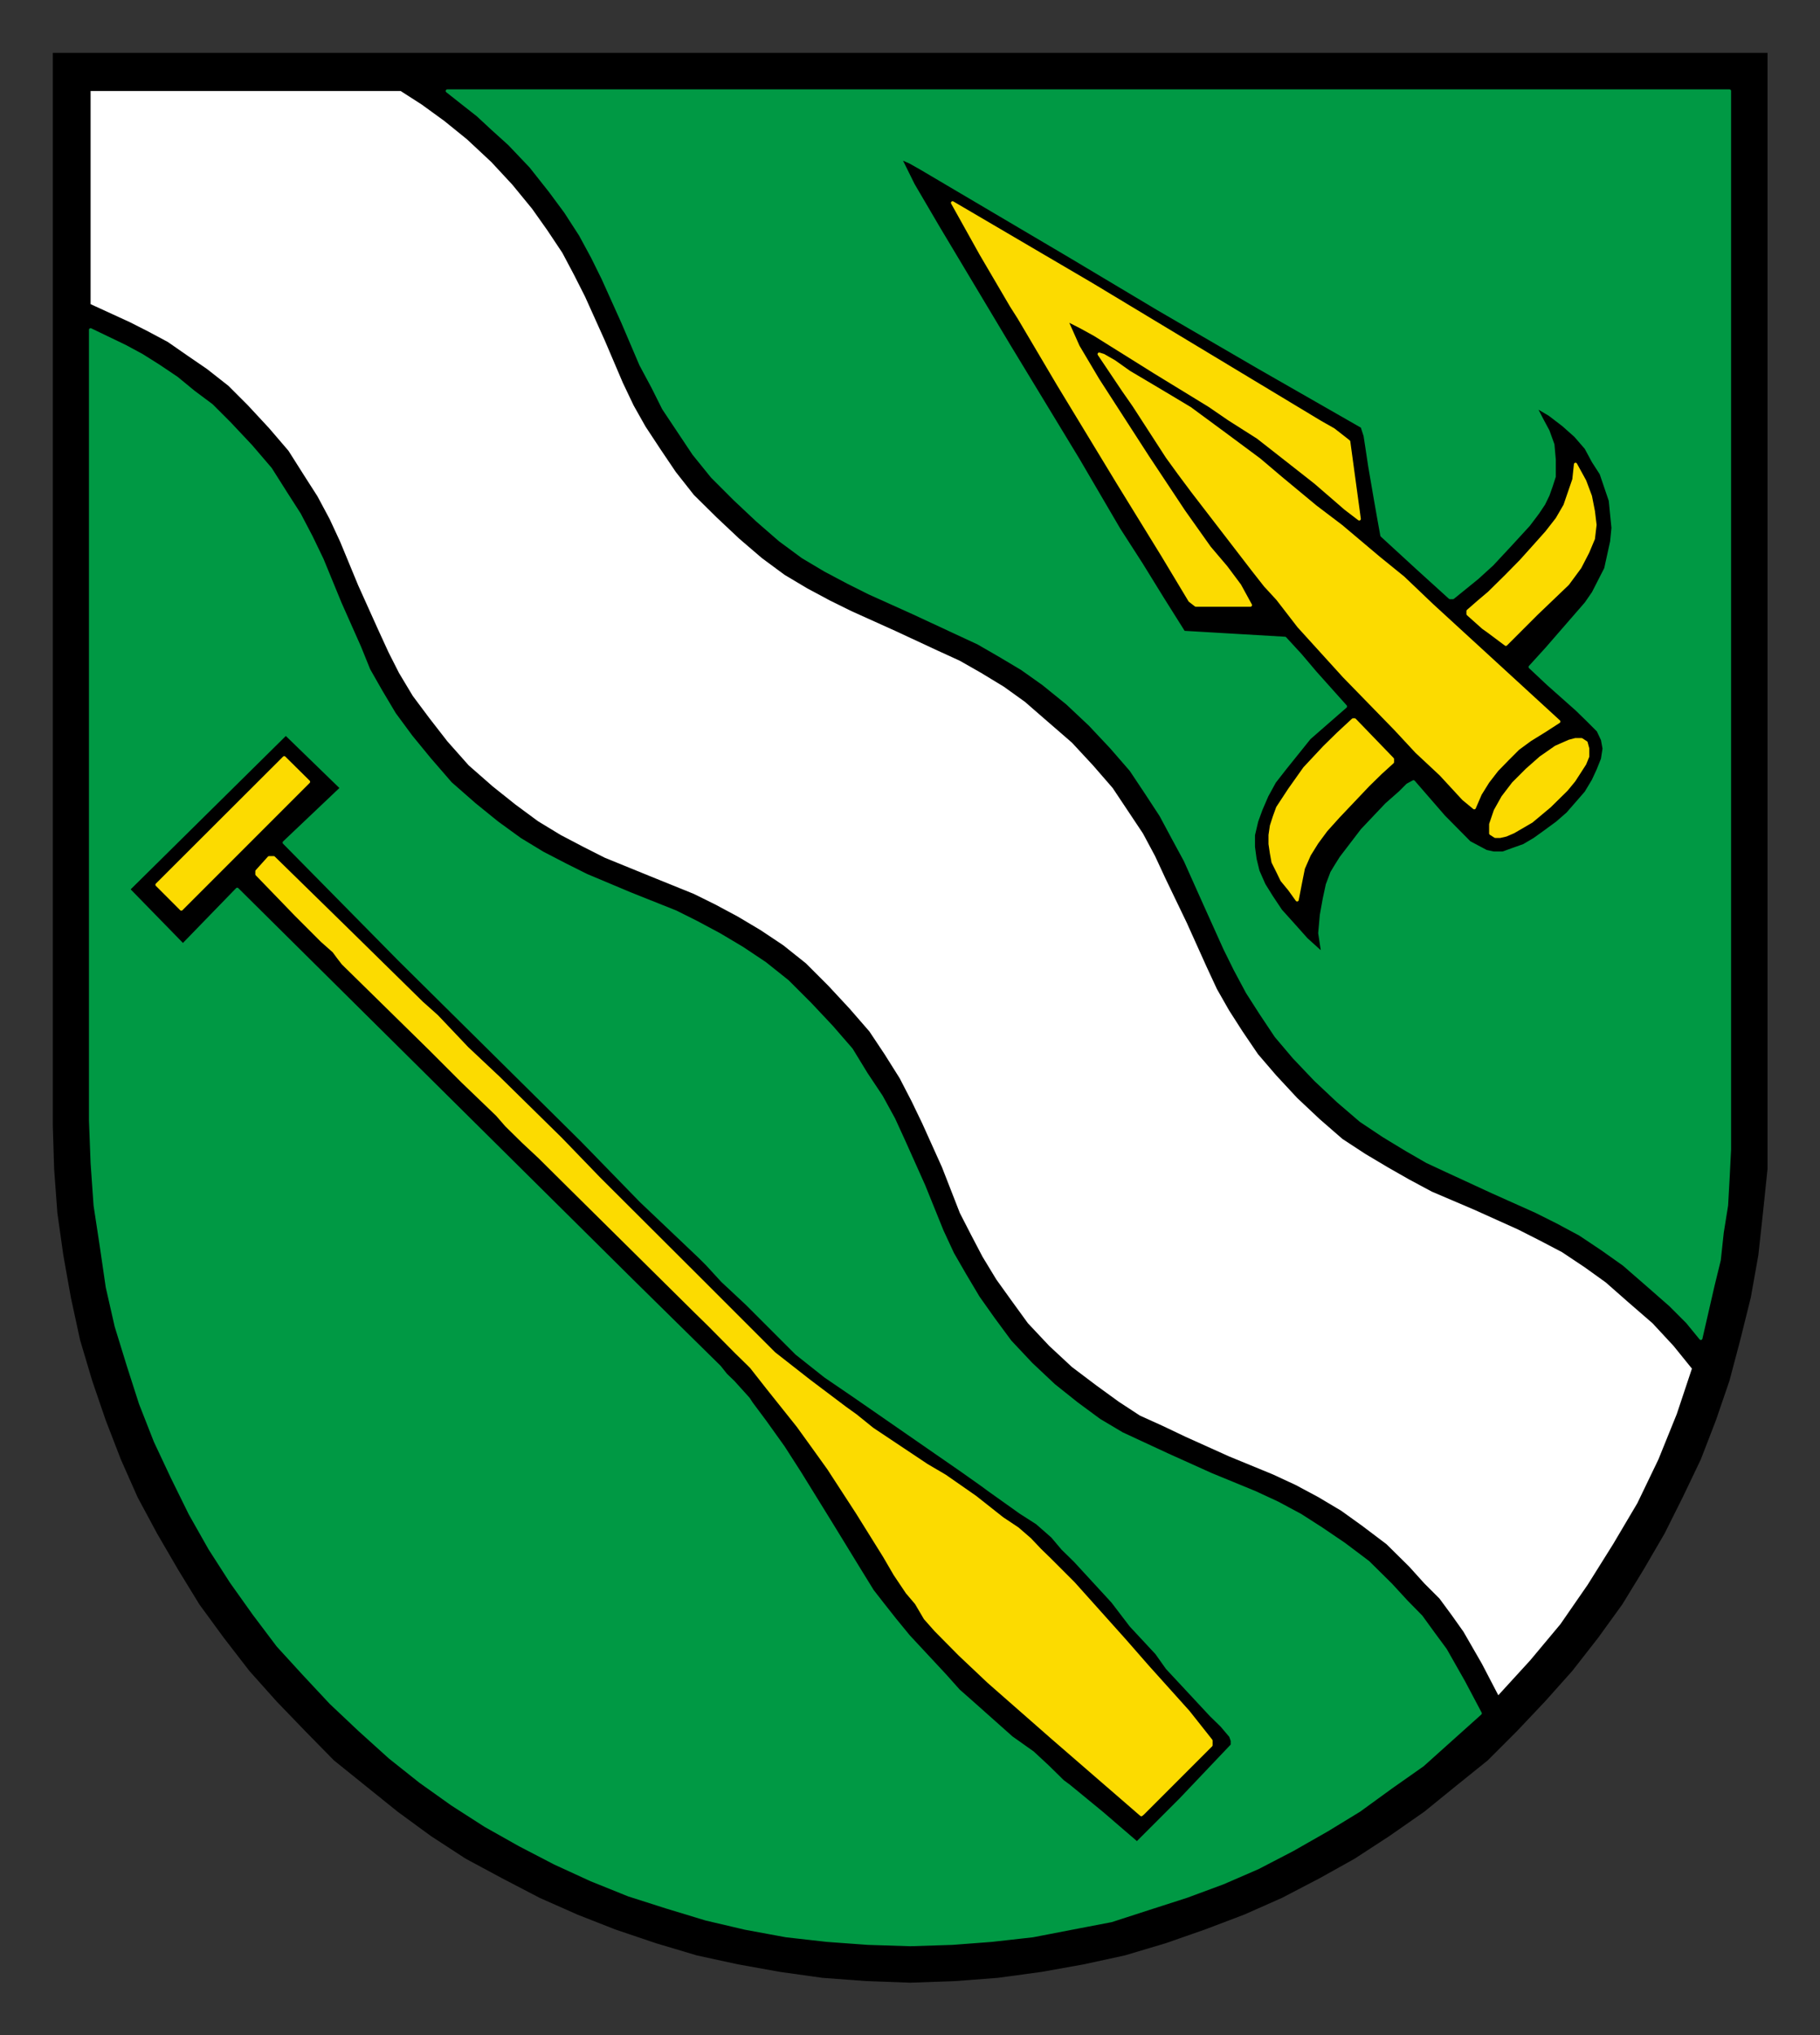
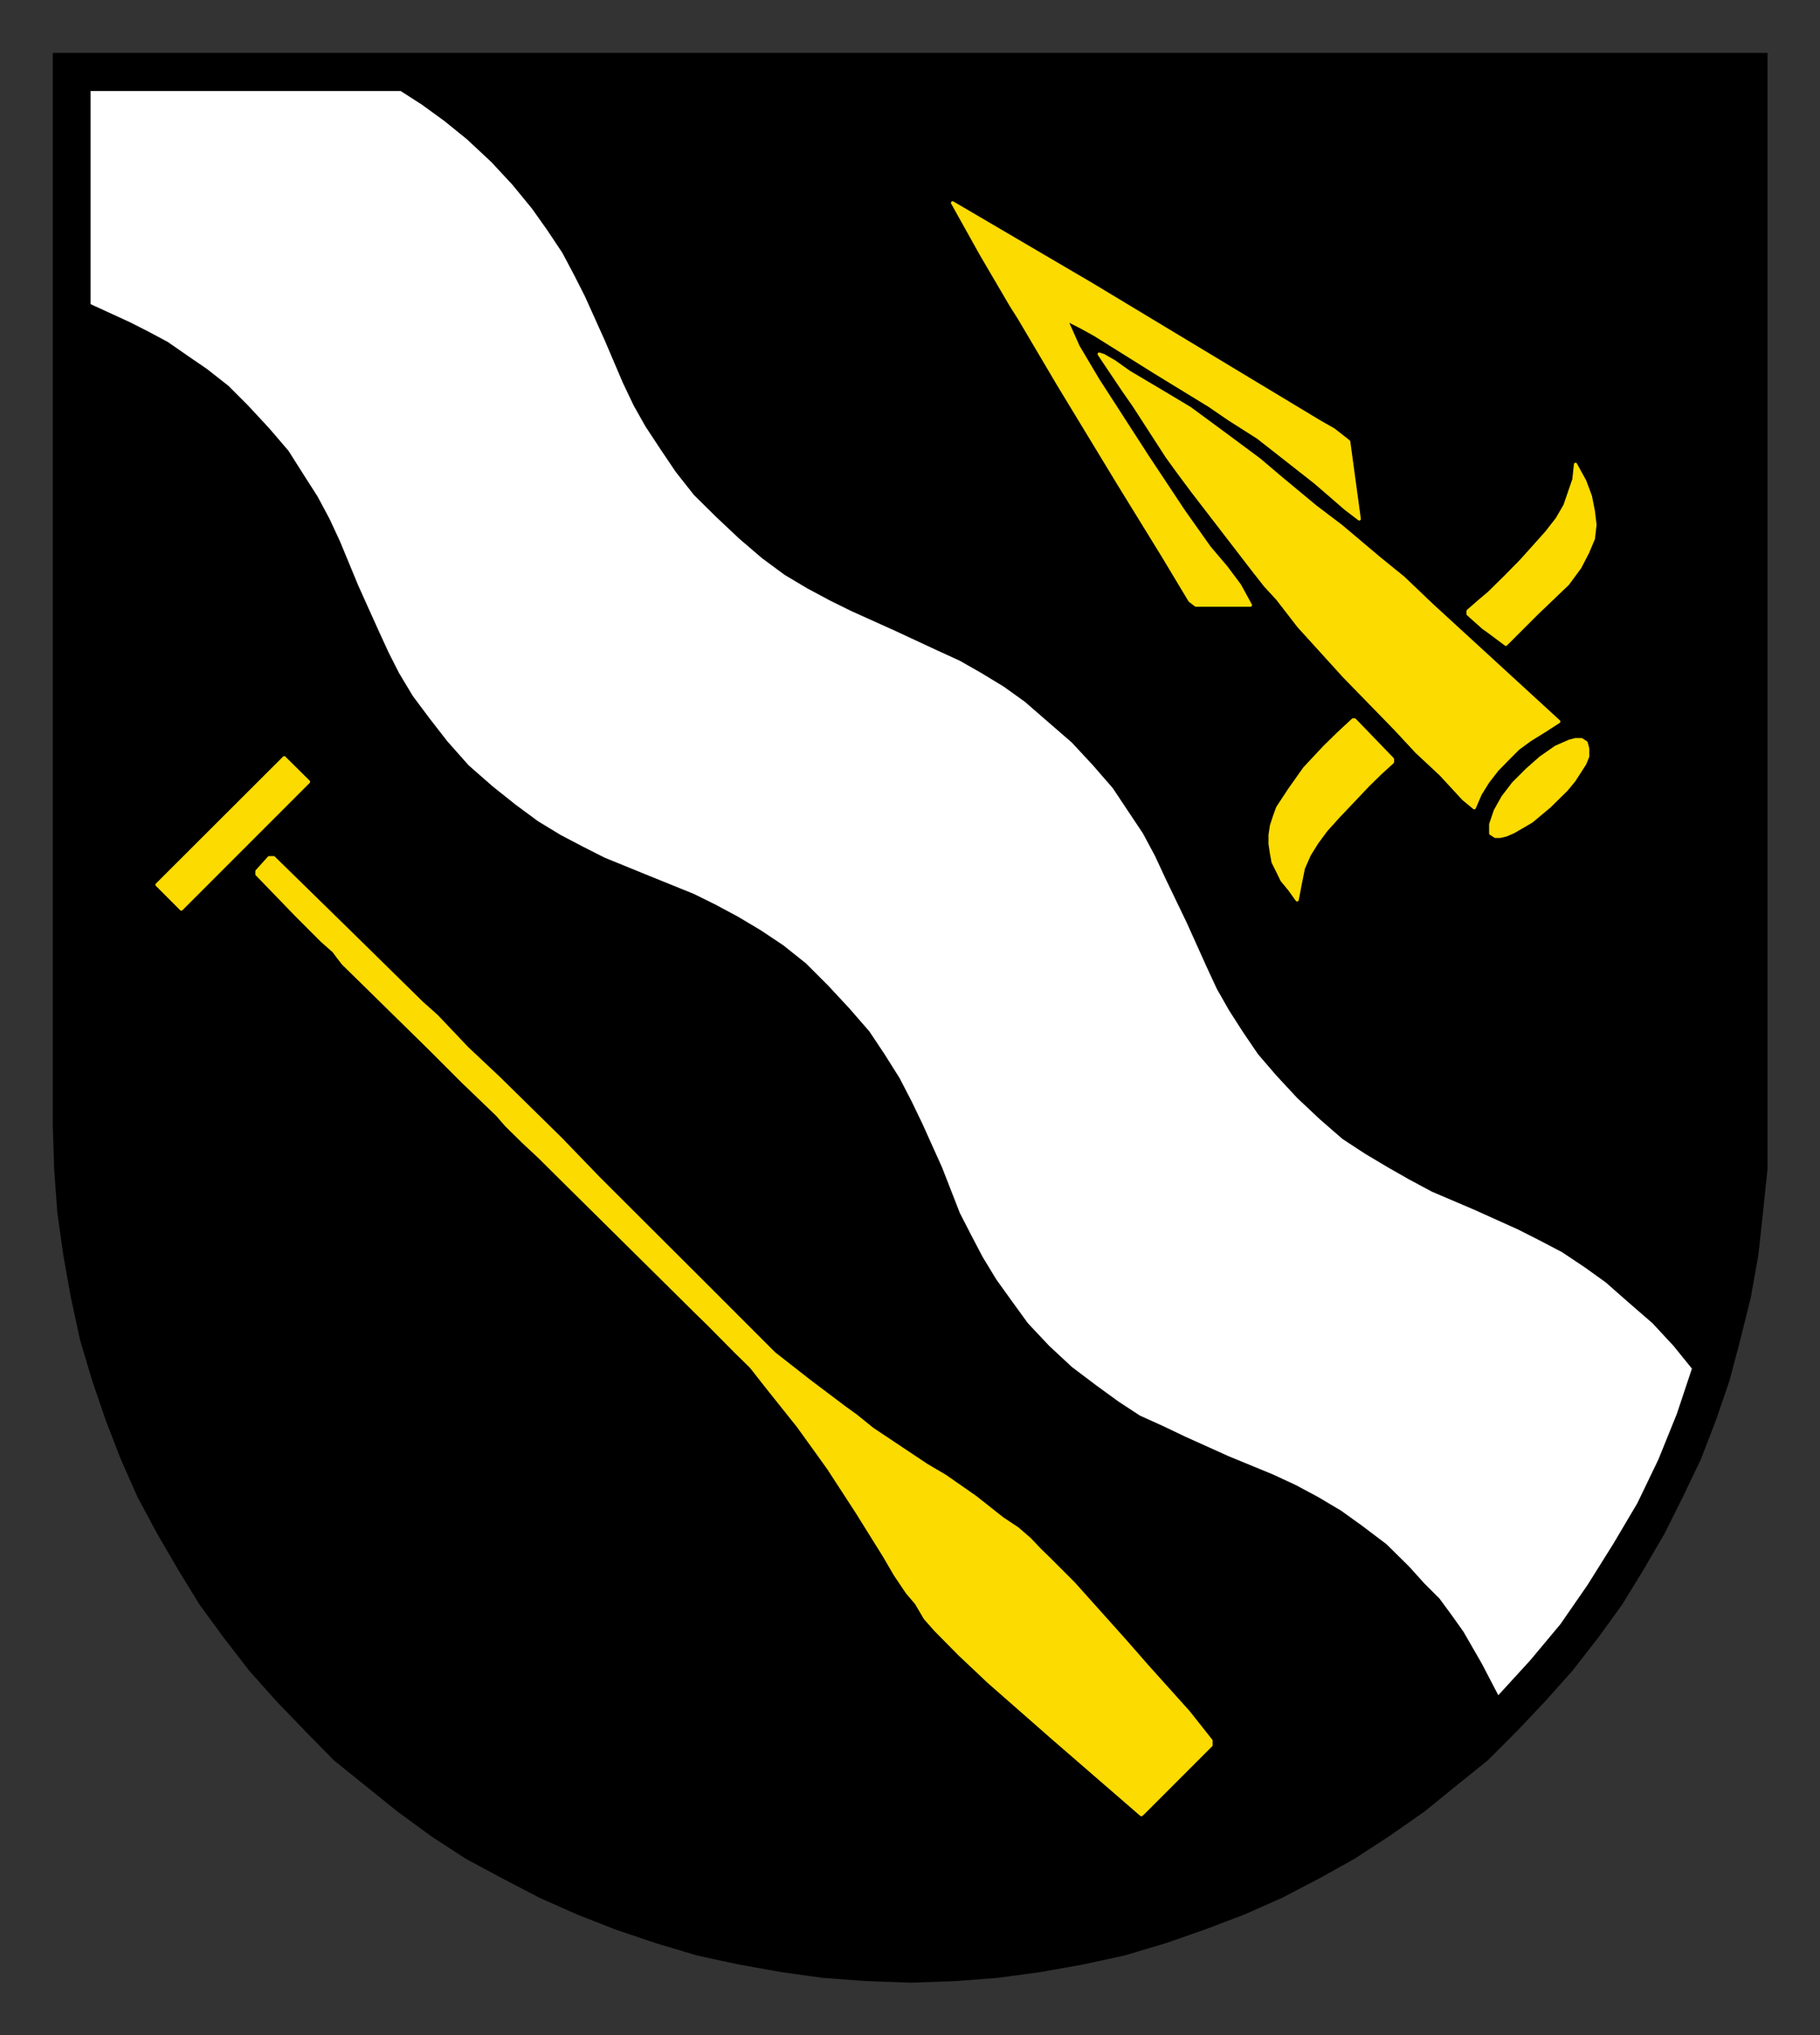
<svg xmlns="http://www.w3.org/2000/svg" version="1.0" width="345.75" height="386.43" id="svg2">
  <rect width="100%" height="100%" fill="#333333" stroke="none" />
  <defs id="defs4">
    <clipPath id="clipPath3588">
      <path d="M 418.2,712.68 L 421.56,712.68 L 421.56,700.33 L 418.2,700.33 L 418.2,712.68 z" id="path3590" />
    </clipPath>
    <clipPath id="clipPath3560">
      <path d="M 354.48,710.28 L 418.19,710.28 L 418.19,638.65 L 354.48,638.65 L 354.48,710.28 z" id="path3562" />
    </clipPath>
    <clipPath id="clipPath3548">
      <path d="M 354.48,710.28 L 418.19,710.28 L 418.19,638.65 L 354.48,638.65 L 354.48,710.28 z" id="path3550" />
    </clipPath>
    <clipPath id="clipPath3474">
      <path d="M 418.2,612.72 L 421.56,612.72 L 421.56,600.36 L 418.2,600.36 L 418.2,612.72 z" id="path3476" />
    </clipPath>
    <clipPath id="clipPath3444">
      <path d="M 354.48,610.32 L 418.19,610.32 L 418.19,538.68 L 354.48,538.68 L 354.48,610.32 z" id="path3446" />
    </clipPath>
    <clipPath id="clipPath3432">
      <path d="M 354.48,610.32 L 418.19,610.32 L 418.19,538.68 L 354.48,538.68 L 354.48,610.32 z" id="path3434" />
    </clipPath>
    <clipPath id="clipPath3358">
      <path d="M 418.2,512.64 L 421.56,512.64 L 421.56,500.28 L 418.2,500.28 L 418.2,512.64 z" id="path3360" />
    </clipPath>
    <clipPath id="clipPath3342">
      <path d="M 354.48,510.24 L 418.19,510.24 L 418.19,438.61 L 354.48,438.61 L 354.48,510.24 z" id="path3344" />
    </clipPath>
    <clipPath id="clipPath3330">
      <path d="M 354.48,510.24 L 418.19,510.24 L 418.19,438.61 L 354.48,438.61 L 354.48,510.24 z" id="path3332" />
    </clipPath>
    <clipPath id="clipPath3260">
-       <path d="M 418.2,412.68 L 421.56,412.68 L 421.56,400.32 L 418.2,400.32 L 418.2,412.68 z" id="path3262" />
+       <path d="M 418.2,412.68 L 421.56,400.32 L 418.2,400.32 L 418.2,412.68 z" id="path3262" />
    </clipPath>
    <clipPath id="clipPath3228">
      <path d="M 354.48,410.28 L 418.19,410.28 L 418.19,338.65 L 354.48,338.65 L 354.48,410.28 z" id="path3230" />
    </clipPath>
    <clipPath id="clipPath3216">
      <path d="M 354.48,410.28 L 418.19,410.28 L 418.19,338.65 L 354.48,338.65 L 354.48,410.28 z" id="path3218" />
    </clipPath>
    <clipPath id="clipPath3138">
      <path d="M 418.2,312.72 L 421.56,312.72 L 421.56,300.36 L 418.2,300.36 L 418.2,312.72 z" id="path3140" />
    </clipPath>
    <clipPath id="clipPath2982">
      <path d="M 354.48,310.32 L 418.19,310.32 L 418.19,238.69 L 354.48,238.69 L 354.48,310.32 z" id="path2984" />
    </clipPath>
    <clipPath id="clipPath2970">
      <path d="M 354.48,310.32 L 418.19,310.32 L 418.19,238.69 L 354.48,238.69 L 354.48,310.32 z" id="path2972" />
    </clipPath>
    <clipPath id="clipPath2894">
      <path d="M 418.2,212.64 L 421.56,212.64 L 421.56,200.29 L 418.2,200.29 L 418.2,212.64 z" id="path2896" />
    </clipPath>
    <clipPath id="clipPath2796">
      <path d="M 354.48,210.24 L 418.19,210.24 L 418.19,138.6 L 354.48,138.6 L 354.48,210.24 z" id="path2798" />
    </clipPath>
    <clipPath id="clipPath2784">
      <path d="M 354.48,210.24 L 418.19,210.24 L 418.19,138.6 L 354.48,138.6 L 354.48,210.24 z" id="path2786" />
    </clipPath>
    <clipPath id="clipPath2710">
-       <path d="M 422.04,110.76 L 422.04,135.12 L 549.12,135.12 L 549.12,110.76 L 545.88,110.76 L 545.88,125.88 L 425.28,125.88 L 425.28,110.76 L 422.04,110.76 z" id="path2712" />
-     </clipPath>
+       </clipPath>
    <clipPath id="clipPath2688">
      <path d="M 351.12,110.76 L 351.12,135.12 L 354.48,135.12 L 354.48,110.76 L 351.12,110.76 z M 418.32,110.76 L 418.32,135.12 L 421.56,135.12 L 421.56,110.76 L 418.32,110.76 z" id="path2690" />
    </clipPath>
    <clipPath id="clipPath2666">
      <path d="M 288.84,110.76 L 288.84,135.12 L 350.64,135.12 L 350.64,110.76 L 347.4,110.76 L 347.4,132.84 L 292.08,132.84 L 292.08,110.76 L 288.84,110.76 z" id="path2668" />
    </clipPath>
    <clipPath id="clipPath2650">
      <path d="M 147.12,110.76 L 147.12,135.12 L 288.36,135.12 L 288.36,110.76 L 285.12,110.76 L 285.12,125.88 L 150.36,125.88 L 150.36,110.76 L 147.12,110.76 z" id="path2652" />
    </clipPath>
    <clipPath id="clipPath2634">
      <path d="M 67.68,110.76 L 67.68,135.12 L 146.64,135.12 L 146.64,110.76 L 143.28,110.76 L 143.28,125.88 L 70.92,125.88 L 70.92,110.76 L 67.68,110.76 z" id="path2636" />
    </clipPath>
    <clipPath id="clipPath2502">
      <path d="M 70.92,803.76 L 574.44,803.76 L 574.44,774.97 L 70.92,774.97 L 70.92,803.76 z" id="path2504" />
    </clipPath>
    <clipPath id="clipPath2480">
      <path d="M 70.92,803.76 L 574.44,803.76 L 574.44,801.97 L 70.92,801.97 L 70.92,803.76 z" id="path2482" />
    </clipPath>
    <clipPath id="clipPath2470">
      <path d="M 70.92,776.76 L 574.44,776.76 L 574.44,774.97 L 70.92,774.97 L 70.92,776.76 z" id="path2472" />
    </clipPath>
    <clipPath id="clipPath5443">
      <path d="M 418.2,712.92 L 421.44,712.92 L 421.44,700.56 L 418.2,700.56 L 418.2,712.92 z" id="path5445" />
    </clipPath>
    <clipPath id="clipPath5379">
      <path d="M 354.48,710.52 L 418.19,710.52 L 418.19,638.89 L 354.48,638.89 L 354.48,710.52 z" id="path5381" />
    </clipPath>
    <clipPath id="clipPath5367">
      <path d="M 354.48,710.52 L 418.19,710.52 L 418.19,638.89 L 354.48,638.89 L 354.48,710.52 z" id="path5369" />
    </clipPath>
    <clipPath id="clipPath5359">
      <path d="M 320.52,743.16 L 326.64,743.16 L 326.64,731.89 L 320.52,731.89 L 320.52,743.16 z" id="path5361" />
    </clipPath>
    <clipPath id="clipPath5347">
-       <path d="M 291.95,743.16 L 320.51,743.16 L 320.51,734.65 L 291.95,734.65 L 291.95,743.16 z" id="path5349" />
-     </clipPath>
+       </clipPath>
    <clipPath id="clipPath5231">
      <path d="M 418.2,612.72 L 421.44,612.72 L 421.44,600.36 L 418.2,600.36 L 418.2,612.72 z" id="path5233" />
    </clipPath>
    <clipPath id="clipPath5205">
      <path d="M 354.48,610.32 L 418.19,610.32 L 418.19,538.68 L 354.48,538.68 L 354.48,610.32 z" id="path5207" />
    </clipPath>
    <clipPath id="clipPath5193">
      <path d="M 354.48,610.32 L 418.19,610.32 L 418.19,538.68 L 354.48,538.68 L 354.48,610.32 z" id="path5195" />
    </clipPath>
    <clipPath id="clipPath5111">
      <path d="M 418.2,512.64 L 421.56,512.64 L 421.56,500.28 L 418.2,500.28 L 418.2,512.64 z" id="path5113" />
    </clipPath>
    <clipPath id="clipPath5089">
-       <path d="M 354.48,510.24 L 418.19,510.24 L 418.19,438.61 L 354.48,438.61 L 354.48,510.24 z" id="path5091" />
-     </clipPath>
+       </clipPath>
    <clipPath id="clipPath5077">
      <path d="M 354.48,510.24 L 418.19,510.24 L 418.19,438.61 L 354.48,438.61 L 354.48,510.24 z" id="path5079" />
    </clipPath>
    <clipPath id="clipPath5005">
      <path d="M 418.2,412.68 L 421.56,412.68 L 421.56,400.32 L 418.2,400.32 L 418.2,412.68 z" id="path5007" />
    </clipPath>
    <clipPath id="clipPath4989">
      <path d="M 354.48,410.28 L 418.19,410.28 L 418.19,338.65 L 354.48,338.65 L 354.48,410.28 z" id="path4991" />
    </clipPath>
    <clipPath id="clipPath4977">
      <path d="M 354.48,410.28 L 418.19,410.28 L 418.19,338.65 L 354.48,338.65 L 354.48,410.28 z" id="path4979" />
    </clipPath>
    <clipPath id="clipPath4903">
      <path d="M 418.2,312.72 L 421.56,312.72 L 421.56,300.36 L 418.2,300.36 L 418.2,312.72 z" id="path4905" />
    </clipPath>
    <clipPath id="clipPath4817">
      <path d="M 354.48,310.32 L 418.19,310.32 L 418.19,238.69 L 354.48,238.69 L 354.48,310.32 z" id="path4819" />
    </clipPath>
    <clipPath id="clipPath4805">
      <path d="M 354.48,310.32 L 418.19,310.32 L 418.19,238.69 L 354.48,238.69 L 354.48,310.32 z" id="path4807" />
    </clipPath>
    <clipPath id="clipPath4725">
      <path d="M 418.2,212.64 L 421.56,212.64 L 421.56,200.29 L 418.2,200.29 L 418.2,212.64 z" id="path4727" />
    </clipPath>
    <clipPath id="clipPath4675">
      <path d="M 354.48,210.24 L 418.19,210.24 L 418.19,138.6 L 354.48,138.6 L 354.48,210.24 z" id="path4677" />
    </clipPath>
    <clipPath id="clipPath4663">
      <path d="M 354.48,210.24 L 418.19,210.24 L 418.19,138.6 L 354.48,138.6 L 354.48,210.24 z" id="path4665" />
    </clipPath>
    <clipPath id="clipPath4587">
      <path d="M 422.04,110.76 L 422.04,135.12 L 549.12,135.12 L 549.12,110.76 L 545.88,110.76 L 545.88,125.88 L 425.28,125.88 L 425.28,110.76 L 422.04,110.76 z" id="path4589" />
    </clipPath>
    <clipPath id="clipPath4565">
      <path d="M 351.12,110.76 L 351.12,135.12 L 354.48,135.12 L 354.48,110.76 L 351.12,110.76 z M 418.32,110.76 L 418.32,135.12 L 421.56,135.12 L 421.56,110.76 L 418.32,110.76 z" id="path4567" />
    </clipPath>
    <clipPath id="clipPath4543">
      <path d="M 288.84,110.76 L 288.84,135.12 L 350.64,135.12 L 350.64,110.76 L 347.4,110.76 L 347.4,132.84 L 292.08,132.84 L 292.08,110.76 L 288.84,110.76 z" id="path4545" />
    </clipPath>
    <clipPath id="clipPath4527">
      <path d="M 147.12,110.76 L 147.12,135.12 L 288.36,135.12 L 288.36,110.76 L 285.12,110.76 L 285.12,125.88 L 150.36,125.88 L 150.36,110.76 L 147.12,110.76 z" id="path4529" />
    </clipPath>
    <clipPath id="clipPath4511">
      <path d="M 67.68,110.76 L 67.68,135.12 L 146.64,135.12 L 146.64,110.76 L 143.28,110.76 L 143.28,125.88 L 70.92,125.88 L 70.92,110.76 L 67.68,110.76 z" id="path4513" />
    </clipPath>
    <clipPath id="clipPath4379">
      <path d="M 70.92,803.76 L 574.44,803.76 L 574.44,774.97 L 70.92,774.97 L 70.92,803.76 z" id="path4381" />
    </clipPath>
    <clipPath id="clipPath4357">
      <path d="M 70.92,803.76 L 574.44,803.76 L 574.44,801.97 L 70.92,801.97 L 70.92,803.76 z" id="path4359" />
    </clipPath>
    <clipPath id="clipPath4347">
      <path d="M 70.92,776.76 L 574.44,776.76 L 574.44,774.97 L 70.92,774.97 L 70.92,776.76 z" id="path4349" />
    </clipPath>
  </defs>
  <g transform="translate(-190.313,-482.718)" id="layer1">
    <g transform="matrix(4.104,0,0,4.104,-1568.137,-2279.712)" id="g25003">
      <g transform="matrix(1.25,0,0,1.25,-12.322,2.079)" clip-path="url(#clipPath5193)" id="g5191">
        <g id="g5197">
          <path d="M 354.59,538.78 L 418.09,538.78 L 418.09,578.47 L 418.09,578.47 L 418.09,580.09 L 417.92,581.72 L 417.75,583.28 L 417.47,584.85 L 417.08,586.42 L 416.68,587.93 L 416.18,589.39 L 415.62,590.84 L 414.95,592.24 L 414.28,593.58 L 413.5,594.92 L 412.71,596.21 L 411.82,597.44 L 410.86,598.67 L 409.85,599.8 L 408.8,600.91 L 407.73,601.98 L 406.55,602.93 L 405.38,603.88 L 404.09,604.78 L 402.8,605.62 L 401.51,606.34 L 400.11,607.07 L 398.71,607.69 L 397.26,608.24 L 395.8,608.75 L 394.29,609.2 L 392.77,609.53 L 391.21,609.81 L 389.59,610.03 L 388.02,610.15 L 386.34,610.21 L 386.34,610.21 L 384.71,610.15 L 383.09,610.03 L 381.52,609.81 L 379.96,609.53 L 378.44,609.2 L 376.93,608.75 L 375.42,608.24 L 374.02,607.69 L 372.62,607.07 L 371.22,606.34 L 369.88,605.62 L 368.59,604.78 L 367.36,603.88 L 366.18,602.93 L 365,601.98 L 363.95,600.91 L 362.88,599.8 L 361.87,598.67 L 360.92,597.44 L 360.02,596.21 L 359.23,594.92 L 358.45,593.58 L 357.73,592.24 L 357.11,590.84 L 356.55,589.39 L 356.05,587.93 L 355.6,586.42 L 355.26,584.85 L 354.98,583.28 L 354.76,581.72 L 354.64,580.09 L 354.59,578.47 L 354.59,538.78 z" id="path5199" style="fill:#000000;fill-opacity:1;fill-rule:evenodd;stroke:none" />
        </g>
      </g>
      <g transform="matrix(1.25,0,0,1.25,-12.322,2.079)" clip-path="url(#clipPath5205)" id="g5203">
-         <path d="M 394.74,605.05 L 394.74,605.05 L 396.36,603.43 L 398.27,601.42 L 398.27,601.42 L 398.27,601.25 L 398.21,601.08 L 398.21,601.08 L 397.88,600.69 L 397.48,600.3 L 397.48,600.3 L 395.86,598.56 L 395.86,598.56 L 395.47,598.01 L 395.47,598.01 L 394.52,596.99 L 394.52,596.99 L 393.84,596.1 L 393.84,596.1 L 392.45,594.59 L 392.45,594.59 L 391.99,594.14 L 391.61,593.69 L 391.61,593.69 L 391.04,593.19 L 391.04,593.19 L 390.43,592.8 L 390.43,592.8 L 389.25,591.96 L 389.25,591.96 L 389.02,591.79 L 389.02,591.79 L 388.3,591.28 L 388.3,591.28 L 384.27,588.49 L 384.27,588.49 L 383.2,587.76 L 382.14,586.92 L 382.14,586.92 L 380.3,585.08 L 380.3,585.08 L 379.39,584.23 L 378.83,583.62 L 378.55,583.34 L 378.55,583.34 L 376.37,581.27 L 374.19,579.03 L 374.19,579.03 L 367.41,572.32 L 363.16,568.01 L 365.29,565.99 L 363.22,563.98 L 357.39,569.74 L 359.41,571.81 L 361.42,569.74 L 361.42,569.74 L 376.04,584.23 L 376.04,584.23 L 379.28,587.42 L 379.28,587.42 L 379.51,587.71 L 379.79,587.98 L 379.79,587.98 L 380.35,588.6 L 380.35,588.6 L 380.46,588.77 L 380.46,588.77 L 380.96,589.44 L 380.96,589.44 L 381.64,590.39 L 382.25,591.34 L 383.43,593.25 L 383.43,593.25 L 384.49,594.98 L 384.49,594.98 L 384.94,595.71 L 384.94,595.71 L 385.33,596.21 L 385.78,596.78 L 385.78,596.78 L 386.28,597.39 L 386.28,597.39 L 387.63,598.84 L 387.63,598.84 L 388.13,599.4 L 388.13,599.4 L 388.64,599.85 L 388.64,599.85 L 390.09,601.14 L 390.09,601.14 L 390.88,601.7 L 390.88,601.7 L 391.43,602.21 L 391.99,602.76 L 391.99,602.76 L 392.22,602.93 L 392.22,602.93 L 393.45,603.94 L 394.74,605.05 L 394.74,605.05 z M 382.64,573.99 L 382.64,573.99 L 383.43,574.83 L 384.16,575.67 L 384.71,576.57 L 385.27,577.41 L 385.73,578.25 L 386.11,579.08 L 386.84,580.71 L 387.52,582.39 L 387.91,583.23 L 388.36,584.01 L 388.86,584.85 L 389.42,585.64 L 390.04,586.48 L 390.82,587.31 L 390.82,587.31 L 391.66,588.1 L 392.5,588.77 L 393.34,589.39 L 394.18,589.89 L 395.02,590.28 L 395.86,590.67 L 397.48,591.4 L 399.11,592.07 L 399.95,592.46 L 400.79,592.91 L 401.57,593.41 L 402.41,593.98 L 403.3,594.65 L 404.14,595.48 L 404.14,595.48 L 404.71,596.1 L 405.26,596.66 L 405.71,597.28 L 406.16,597.89 L 406.83,599.07 L 407.45,600.24 L 407.45,600.24 L 406.39,601.19 L 405.32,602.15 L 404.14,602.98 L 402.97,603.83 L 401.79,604.55 L 400.51,605.28 L 399.22,605.95 L 397.93,606.51 L 396.58,607.01 L 395.18,607.46 L 393.79,607.91 L 392.33,608.19 L 390.88,608.47 L 389.36,608.64 L 387.91,608.75 L 386.34,608.8 L 386.34,608.8 L 384.77,608.75 L 383.26,608.64 L 381.75,608.47 L 380.23,608.19 L 378.78,607.85 L 377.33,607.41 L 375.92,606.96 L 374.53,606.4 L 373.18,605.78 L 371.89,605.11 L 370.61,604.39 L 369.38,603.6 L 368.2,602.76 L 367.08,601.87 L 365.95,600.85 L 364.89,599.85 L 363.89,598.78 L 362.93,597.73 L 362.04,596.55 L 361.2,595.37 L 360.41,594.14 L 359.68,592.85 L 359.02,591.51 L 358.39,590.17 L 357.84,588.77 L 357.39,587.37 L 356.94,585.91 L 356.61,584.46 L 356.39,582.95 L 356.16,581.44 L 356.05,579.87 L 355.99,578.3 L 355.99,549.03 L 355.99,549.03 L 357.28,549.65 L 357.89,549.98 L 358.51,550.37 L 359.18,550.82 L 359.8,551.33 L 360.47,551.83 L 361.14,552.5 L 361.14,552.5 L 361.93,553.34 L 362.65,554.18 L 363.22,555.08 L 363.72,555.86 L 364.16,556.7 L 364.56,557.53 L 365.23,559.16 L 365.95,560.78 L 366.29,561.62 L 366.74,562.41 L 367.24,563.25 L 367.86,564.09 L 368.54,564.92 L 369.32,565.82 L 369.32,565.82 L 370.21,566.6 L 371.05,567.28 L 371.89,567.89 L 372.73,568.4 L 373.58,568.84 L 374.36,569.23 L 375.98,569.91 L 377.66,570.58 L 378.44,570.97 L 379.28,571.42 L 380.12,571.92 L 380.96,572.48 L 381.8,573.15 L 382.64,573.99 L 382.64,573.99 z M 401.63,572.15 L 401.63,572.15 L 401.51,571.36 L 401.57,570.69 L 401.68,570.08 L 401.79,569.57 L 401.96,569.12 L 402.13,568.84 L 402.3,568.57 L 402.3,568.57 L 402.69,568.06 L 403.08,567.55 L 403.98,566.6 L 403.98,566.6 L 404.48,566.16 L 404.76,565.88 L 404.98,565.76 L 404.98,565.76 L 406.1,567.05 L 407.05,568.01 L 407.05,568.01 L 407.67,568.34 L 407.67,568.34 L 407.95,568.4 L 408.29,568.4 L 408.62,568.28 L 409.07,568.12 L 409.46,567.89 L 409.85,567.61 L 410.3,567.28 L 410.69,566.94 L 411.03,566.55 L 411.37,566.16 L 411.64,565.71 L 411.82,565.32 L 411.98,564.92 L 412.04,564.53 L 411.98,564.2 L 411.82,563.86 L 411.82,563.86 L 411.43,563.47 L 411.03,563.08 L 411.03,563.08 L 409.96,562.13 L 409.3,561.51 L 409.3,561.51 L 409.91,560.84 L 409.91,560.84 L 411.37,559.16 L 411.37,559.16 L 411.64,558.77 L 411.87,558.32 L 412.1,557.87 L 412.21,557.37 L 412.32,556.87 L 412.37,556.36 L 412.32,555.86 L 412.27,555.35 L 412.1,554.85 L 411.93,554.35 L 411.64,553.9 L 411.37,553.4 L 410.98,552.95 L 410.53,552.55 L 410.02,552.16 L 409.46,551.83 L 409.46,551.83 L 409.75,552.39 L 409.96,552.78 L 410.14,553.28 L 410.19,553.84 L 410.19,554.12 L 410.19,554.46 L 410.08,554.8 L 409.96,555.14 L 409.8,555.47 L 409.58,555.8 L 409.58,555.8 L 409.24,556.25 L 408.57,556.98 L 407.89,557.71 L 407.34,558.21 L 407.34,558.21 L 406.44,558.94 L 406.44,558.94 L 406.33,558.94 L 406.33,558.94 L 405.15,557.87 L 403.81,556.64 L 403.81,556.64 L 403.7,556.03 L 403.58,555.35 L 403.36,554.07 L 403.36,554.07 L 403.25,553.34 L 403.19,552.95 L 403.08,552.61 L 403.08,552.61 L 399.27,550.43 L 395.52,548.25 L 395.52,548.25 L 392.22,546.28 L 392.22,546.28 L 386.73,543.04 L 386.73,543.04 L 386.34,542.82 L 385.95,542.65 L 385.95,542.65 L 386.45,543.66 L 387.4,545.28 L 387.4,545.28 L 389.98,549.59 L 392.56,553.84 L 392.56,553.84 L 394.07,556.42 L 394.9,557.71 L 395.69,558.99 L 395.69,558.99 L 396.47,560.23 L 396.47,560.23 L 400.22,560.45 L 400.22,560.45 L 400.79,561.07 L 401.35,561.73 L 402.46,562.97 L 402.46,562.97 L 401.12,564.14 L 401.12,564.14 L 400.22,565.26 L 399.83,565.76 L 399.55,566.27 L 399.33,566.78 L 399.17,567.22 L 399.05,567.73 L 399.05,568.17 L 399.11,568.62 L 399.22,569.07 L 399.44,569.57 L 399.72,570.02 L 400.06,570.53 L 400.51,571.03 L 401.01,571.59 L 401.63,572.15 L 401.63,572.15 z M 415.62,586.36 L 415.62,586.36 L 415.12,585.75 L 414.5,585.13 L 414.5,585.13 L 413.61,584.35 L 412.77,583.62 L 411.98,583.06 L 411.14,582.5 L 410.3,582.05 L 409.52,581.66 L 407.89,580.93 L 406.33,580.21 L 405.49,579.82 L 404.71,579.37 L 403.87,578.86 L 403.03,578.3 L 402.19,577.58 L 401.35,576.79 L 401.35,576.79 L 400.56,575.96 L 399.89,575.17 L 399.33,574.33 L 398.83,573.55 L 398.38,572.71 L 397.99,571.92 L 397.26,570.3 L 396.53,568.67 L 396.08,567.84 L 395.63,567 L 395.08,566.16 L 394.52,565.32 L 393.79,564.48 L 393,563.64 L 393,563.64 L 392.16,562.85 L 391.27,562.13 L 390.48,561.57 L 389.64,561.07 L 388.86,560.62 L 388.02,560.23 L 386.45,559.5 L 384.83,558.77 L 384.05,558.38 L 383.2,557.93 L 382.36,557.43 L 381.52,556.81 L 380.68,556.08 L 379.85,555.3 L 379.85,555.3 L 379.01,554.46 L 378.33,553.62 L 377.77,552.78 L 377.21,551.94 L 376.82,551.16 L 376.37,550.32 L 375.7,548.75 L 374.97,547.13 L 374.58,546.34 L 374.13,545.51 L 373.58,544.66 L 373.01,543.89 L 372.29,542.98 L 371.5,542.15 L 371.5,542.15 L 370.88,541.59 L 370.33,541.08 L 369.77,540.64 L 369.2,540.19 L 416.68,540.19 L 416.68,578.3 L 416.68,578.3 L 416.68,579.37 L 416.63,580.37 L 416.57,581.44 L 416.41,582.44 L 416.3,583.46 L 416.07,584.4 L 415.62,586.36 L 415.62,586.36 z" id="path5209" style="fill:#009944;fill-opacity:1;fill-rule:evenodd;stroke:#009944;stroke-width:0.12;stroke-linecap:round;stroke-linejoin:round;stroke-miterlimit:10;stroke-dasharray:none;stroke-opacity:1" />
        <path d="M 392.33,564.31 L 392.33,564.31 L 383.32,573.32 L 392.33,564.31 z M 400.67,577.46 L 400.67,577.46 L 401.51,578.25 L 402.35,578.98 L 403.19,579.53 L 404.03,580.03 L 404.82,580.48 L 405.66,580.93 L 407.23,581.6 L 408.85,582.33 L 409.64,582.73 L 410.48,583.17 L 411.32,583.73 L 412.1,584.29 L 412.93,585.02 L 413.83,585.8 L 413.83,585.8 L 414.61,586.64 L 415.29,587.48 L 415.29,587.48 L 414.73,589.16 L 414.05,590.84 L 413.27,592.46 L 412.37,593.98 L 411.43,595.48 L 410.42,596.94 L 409.3,598.28 L 408.12,599.57 L 408.12,599.57 L 407.51,598.4 L 406.83,597.22 L 406.39,596.6 L 405.94,595.99 L 405.38,595.43 L 404.82,594.81 L 404.82,594.81 L 403.98,593.98 L 403.08,593.3 L 402.3,592.74 L 401.46,592.24 L 400.62,591.79 L 399.78,591.4 L 398.15,590.73 L 396.53,590 L 395.69,589.6 L 394.85,589.22 L 394.07,588.71 L 393.23,588.1 L 392.33,587.42 L 391.49,586.64 L 391.49,586.64 L 390.7,585.8 L 390.09,584.96 L 389.53,584.18 L 389.02,583.34 L 388.58,582.5 L 388.18,581.72 L 387.52,580.03 L 386.79,578.41 L 386.39,577.58 L 385.95,576.73 L 385.39,575.84 L 384.83,575 L 384.1,574.16 L 383.32,573.32 L 383.32,573.32 L 382.48,572.48 L 381.64,571.81 L 380.8,571.25 L 379.96,570.75 L 379.12,570.3 L 378.33,569.91 L 376.65,569.23 L 375.03,568.57 L 374.24,568.17 L 373.4,567.73 L 372.56,567.22 L 371.72,566.6 L 370.88,565.93 L 369.99,565.15 L 369.99,565.15 L 369.2,564.26 L 368.54,563.41 L 367.92,562.58 L 367.41,561.73 L 367.02,560.96 L 366.63,560.11 L 365.9,558.49 L 365.23,556.87 L 364.84,556.03 L 364.39,555.19 L 363.89,554.41 L 363.32,553.51 L 362.6,552.67 L 361.82,551.83 L 361.82,551.83 L 361.09,551.1 L 360.3,550.48 L 359.57,549.98 L 358.85,549.48 L 358.12,549.09 L 357.45,548.75 L 355.99,548.08 L 355.99,540.19 L 367.47,540.19 L 367.47,540.19 L 368.25,540.69 L 369.09,541.3 L 369.93,541.98 L 370.83,542.82 L 370.83,542.82 L 371.61,543.66 L 372.34,544.55 L 372.9,545.34 L 373.46,546.18 L 373.9,547.01 L 374.3,547.8 L 375.03,549.42 L 375.7,550.99 L 376.1,551.83 L 376.54,552.61 L 377.1,553.46 L 377.66,554.29 L 378.33,555.14 L 379.17,555.97 L 379.17,555.97 L 380.01,556.76 L 380.85,557.48 L 381.69,558.1 L 382.53,558.6 L 383.37,559.05 L 384.16,559.44 L 385.78,560.17 L 387.35,560.9 L 388.18,561.28 L 388.97,561.73 L 389.81,562.24 L 390.59,562.8 L 391.43,563.53 L 392.33,564.31 L 392.33,564.31 L 393.11,565.15 L 393.84,565.99 L 394.4,566.83 L 394.96,567.67 L 395.41,568.51 L 395.8,569.35 L 396.58,570.97 L 397.31,572.59 L 397.7,573.43 L 398.15,574.22 L 398.65,575 L 399.22,575.84 L 399.89,576.62 L 400.67,577.46 L 400.67,577.46 z" id="path5211" style="fill:#ffffff;fill-opacity:1;fill-rule:evenodd;stroke:none" />
        <path d="M 394.9,603.99 L 394.9,603.99 L 394.96,603.94 L 394.96,603.94 L 397.48,601.42 L 397.48,601.25 L 397.48,601.25 L 396.64,600.19 L 396.64,600.19 L 395.13,598.51 L 395.13,598.51 L 394.29,597.55 L 394.29,597.55 L 393.34,596.49 L 393.34,596.49 L 392.39,595.43 L 392.39,595.43 L 391.49,594.53 L 391.49,594.53 L 391.15,594.2 L 390.77,593.8 L 390.77,593.8 L 390.32,593.41 L 389.75,593.03 L 389.75,593.03 L 388.75,592.24 L 387.63,591.46 L 387.63,591.46 L 386.95,591.06 L 386.95,591.06 L 384.94,589.72 L 384.94,589.72 L 384.32,589.22 L 384.32,589.22 L 383.93,588.94 L 383.93,588.94 L 382.59,587.93 L 381.3,586.92 L 381.3,586.92 L 380.68,586.3 L 380.68,586.3 L 378.73,584.35 L 378.73,584.35 L 374.8,580.43 L 374.8,580.43 L 373.4,578.98 L 373.4,578.98 L 371.11,576.73 L 369.93,575.62 L 368.81,574.44 L 368.81,574.44 L 368.25,573.94 L 368.25,573.94 L 365.51,571.25 L 362.77,568.57 L 362.6,568.57 L 362.6,568.57 L 362.15,569.07 L 362.15,569.18 L 362.15,569.18 L 363.61,570.69 L 364.56,571.64 L 365,572.03 L 365,572.03 L 365.17,572.26 L 365.34,572.48 L 365.34,572.48 L 368.54,575.62 L 368.54,575.62 L 369.77,576.85 L 371.05,578.08 L 371.05,578.08 L 371.39,578.47 L 371.39,578.47 L 372.01,579.08 L 372.62,579.65 L 373.8,580.82 L 373.8,580.82 L 378.44,585.41 L 378.44,585.41 L 378.89,585.85 L 378.89,585.85 L 379.9,586.87 L 379.9,586.87 L 380.35,587.31 L 380.35,587.31 L 380.46,587.42 L 380.46,587.42 L 381.08,588.21 L 381.08,588.21 L 382.19,589.6 L 382.19,589.6 L 382.76,590.39 L 382.76,590.39 L 383.32,591.17 L 383.32,591.17 L 384.38,592.8 L 385.39,594.42 L 385.39,594.42 L 385.78,595.09 L 386.23,595.76 L 386.23,595.76 L 386.57,596.16 L 386.57,596.16 L 386.9,596.72 L 387.29,597.16 L 387.29,597.16 L 388.18,598.06 L 389.25,599.07 L 391.61,601.14 L 394.9,603.99 L 394.9,603.99 z" id="path5213" style="fill:#fcdb00;fill-opacity:1;fill-rule:evenodd;stroke:#fcdb00;stroke-width:0.12;stroke-linecap:round;stroke-linejoin:round;stroke-miterlimit:10;stroke-dasharray:none;stroke-opacity:1" />
        <path d="M 359.35,570.47 L 364.06,565.76 L 363.16,564.87 L 358.45,569.57 L 359.35,570.47 z" id="path5215" style="fill:#fcdb00;fill-opacity:1;fill-rule:evenodd;stroke:#fcdb00;stroke-width:0.12;stroke-linecap:round;stroke-linejoin:round;stroke-miterlimit:10;stroke-dasharray:none;stroke-opacity:1" />
        <path d="M 400.67,570.13 L 400.67,570.13 L 400.79,569.51 L 400.9,568.96 L 401.12,568.46 L 401.4,568.01 L 401.74,567.55 L 402.19,567.05 L 403.3,565.88 L 403.3,565.88 L 403.76,565.43 L 404.2,565.03 L 404.2,564.92 L 402.8,563.47 L 402.74,563.47 L 402.74,563.47 L 402.19,563.98 L 401.68,564.48 L 401.68,564.48 L 400.95,565.26 L 400.39,566.05 L 399.95,566.72 L 399.83,567.05 L 399.72,567.39 L 399.67,567.73 L 399.67,568.06 L 399.72,568.4 L 399.78,568.73 L 399.95,569.07 L 400.11,569.4 L 400.39,569.74 L 400.67,570.13 L 400.67,570.13 z" id="path5217" style="fill:#fcdb00;fill-opacity:1;fill-rule:evenodd;stroke:#fcdb00;stroke-width:0.12;stroke-linecap:round;stroke-linejoin:round;stroke-miterlimit:10;stroke-dasharray:none;stroke-opacity:1" />
        <path d="M 411.37,564.31 L 411.37,564.31 L 411.2,564.2 L 411.2,564.2 L 410.98,564.2 L 410.75,564.26 L 410.25,564.48 L 409.69,564.87 L 409.18,565.32 L 408.68,565.82 L 408.29,566.33 L 408.01,566.83 L 407.84,567.33 L 407.84,567.33 L 407.84,567.67 L 407.84,567.67 L 408.01,567.78 L 408.18,567.78 L 408.4,567.73 L 408.68,567.61 L 409.35,567.22 L 410.02,566.66 L 410.64,566.05 L 410.92,565.71 L 411.14,565.37 L 411.32,565.09 L 411.43,564.82 L 411.43,564.53 L 411.37,564.31 L 411.37,564.31 z" id="path5219" style="fill:#fcdb00;fill-opacity:1;fill-rule:evenodd;stroke:#fcdb00;stroke-width:0.12;stroke-linecap:round;stroke-linejoin:round;stroke-miterlimit:10;stroke-dasharray:none;stroke-opacity:1" />
        <path d="M 407.23,566.72 L 407.23,566.72 L 407.45,566.21 L 407.73,565.76 L 408.07,565.32 L 408.46,564.92 L 408.85,564.53 L 409.3,564.2 L 409.85,563.86 L 410.36,563.53 L 410.36,563.53 L 405.66,559.22 L 405.66,559.22 L 404.6,558.21 L 404.6,558.21 L 403.7,557.48 L 403.7,557.48 L 402.3,556.3 L 402.3,556.3 L 401.35,555.58 L 401.35,555.58 L 400.06,554.51 L 400.06,554.51 L 399.27,553.84 L 399.27,553.84 L 397.99,552.89 L 397.99,552.89 L 396.7,551.94 L 396.7,551.94 L 395.58,551.27 L 394.45,550.6 L 394.45,550.6 L 393.9,550.21 L 393.5,549.98 L 393.34,549.93 L 393.34,549.93 L 394.24,551.27 L 394.24,551.27 L 394.63,551.83 L 394.63,551.83 L 395.86,553.73 L 395.86,553.73 L 396.31,554.35 L 396.31,554.35 L 396.81,555.02 L 396.81,555.02 L 399.05,557.93 L 399.05,557.93 L 399.49,558.49 L 399.95,558.99 L 399.95,558.99 L 400.73,560 L 400.73,560 L 402.41,561.85 L 402.41,561.85 L 404.31,563.8 L 404.31,563.8 L 405.1,564.65 L 405.1,564.65 L 405.99,565.48 L 406.83,566.39 L 406.83,566.39 L 407.23,566.72 L 407.23,566.72 z" id="path5221" style="fill:#fcdb00;fill-opacity:1;fill-rule:evenodd;stroke:#fcdb00;stroke-width:0.12;stroke-linecap:round;stroke-linejoin:round;stroke-miterlimit:10;stroke-dasharray:none;stroke-opacity:1" />
        <path d="M 408.4,560.67 L 408.4,560.67 L 409.52,559.55 L 410.69,558.43 L 410.69,558.43 L 411.14,557.82 L 411.43,557.26 L 411.64,556.76 L 411.7,556.25 L 411.64,555.75 L 411.53,555.19 L 411.32,554.63 L 410.98,554.01 L 410.98,554.01 L 410.92,554.57 L 410.92,554.57 L 410.59,555.53 L 410.59,555.53 L 410.3,556.03 L 409.91,556.53 L 409.91,556.53 L 409.41,557.09 L 409.41,557.09 L 408.96,557.59 L 408.96,557.59 L 408.4,558.16 L 407.78,558.77 L 407.78,558.77 L 407.39,559.1 L 407,559.44 L 407,559.44 L 407,559.55 L 407,559.55 L 407.56,560.05 L 407.56,560.05 L 407.73,560.17 L 407.73,560.17 L 408.4,560.67 L 408.4,560.67 z" id="path5223" style="fill:#fcdb00;fill-opacity:1;fill-rule:evenodd;stroke:#fcdb00;stroke-width:0.12;stroke-linecap:round;stroke-linejoin:round;stroke-miterlimit:10;stroke-dasharray:none;stroke-opacity:1" />
        <path d="M 396.92,559.22 L 398.94,559.22 L 398.94,559.22 L 398.54,558.49 L 398.04,557.82 L 398.04,557.82 L 397.42,557.09 L 397.42,557.09 L 396.47,555.75 L 396.47,555.75 L 395.8,554.74 L 395.13,553.73 L 395.13,553.73 L 393.29,550.88 L 393.29,550.88 L 392.56,549.65 L 392.56,549.65 L 392.11,548.64 L 392.11,548.64 L 392.66,548.92 L 393.17,549.2 L 393.17,549.2 L 395.41,550.6 L 395.41,550.6 L 397.42,551.83 L 397.42,551.83 L 398.15,552.33 L 398.15,552.33 L 399.22,553.01 L 399.22,553.01 L 400.28,553.84 L 401.35,554.68 L 401.35,554.68 L 402.46,555.64 L 402.46,555.64 L 402.97,556.03 L 402.97,556.03 L 402.58,553.17 L 402.58,553.17 L 402.52,553.12 L 402.52,553.12 L 402.02,552.73 L 401.51,552.44 L 401.51,552.44 L 393.06,547.35 L 387.91,544.33 L 387.91,544.33 L 388.97,546.23 L 390.09,548.14 L 390.09,548.14 L 390.37,548.58 L 390.37,548.58 L 391.83,551.05 L 391.83,551.05 L 394.07,554.74 L 395.69,557.37 L 395.69,557.37 L 396.7,559.05 L 396.7,559.05 L 396.92,559.22 L 396.92,559.22 z" id="path5225" style="fill:#fcdb00;fill-opacity:1;fill-rule:evenodd;stroke:#fcdb00;stroke-width:0.12;stroke-linecap:round;stroke-linejoin:round;stroke-miterlimit:10;stroke-dasharray:none;stroke-opacity:1" />
      </g>
    </g>
  </g>
</svg>